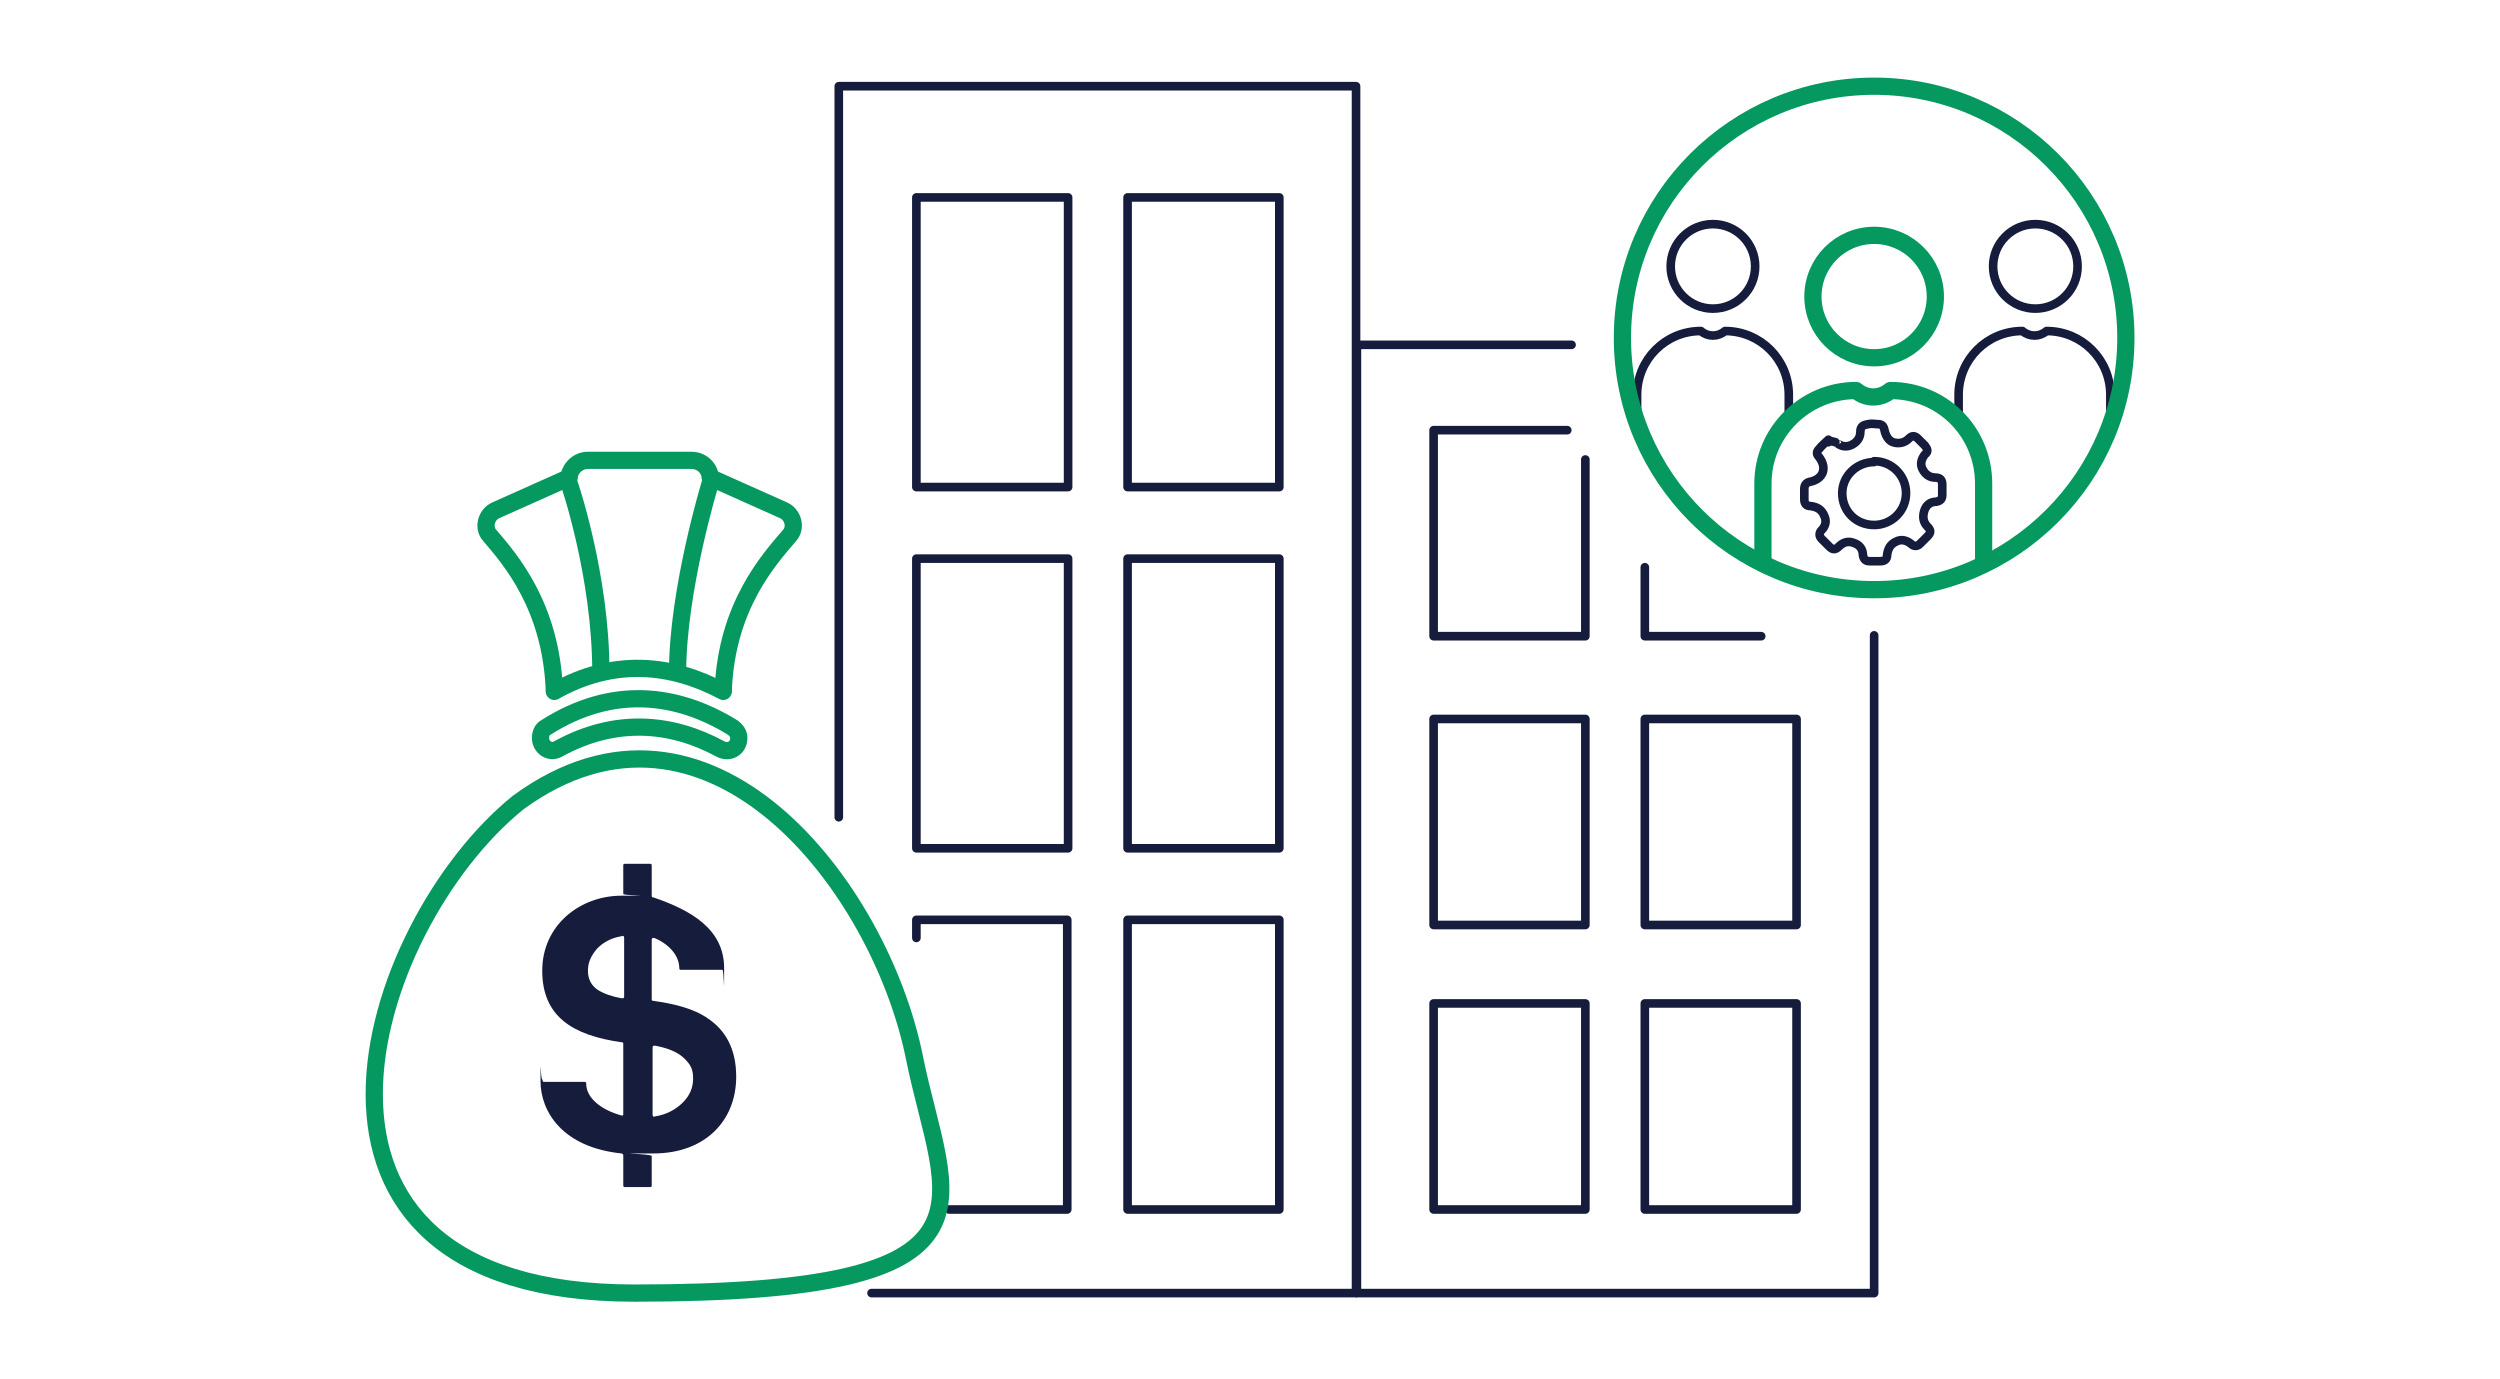
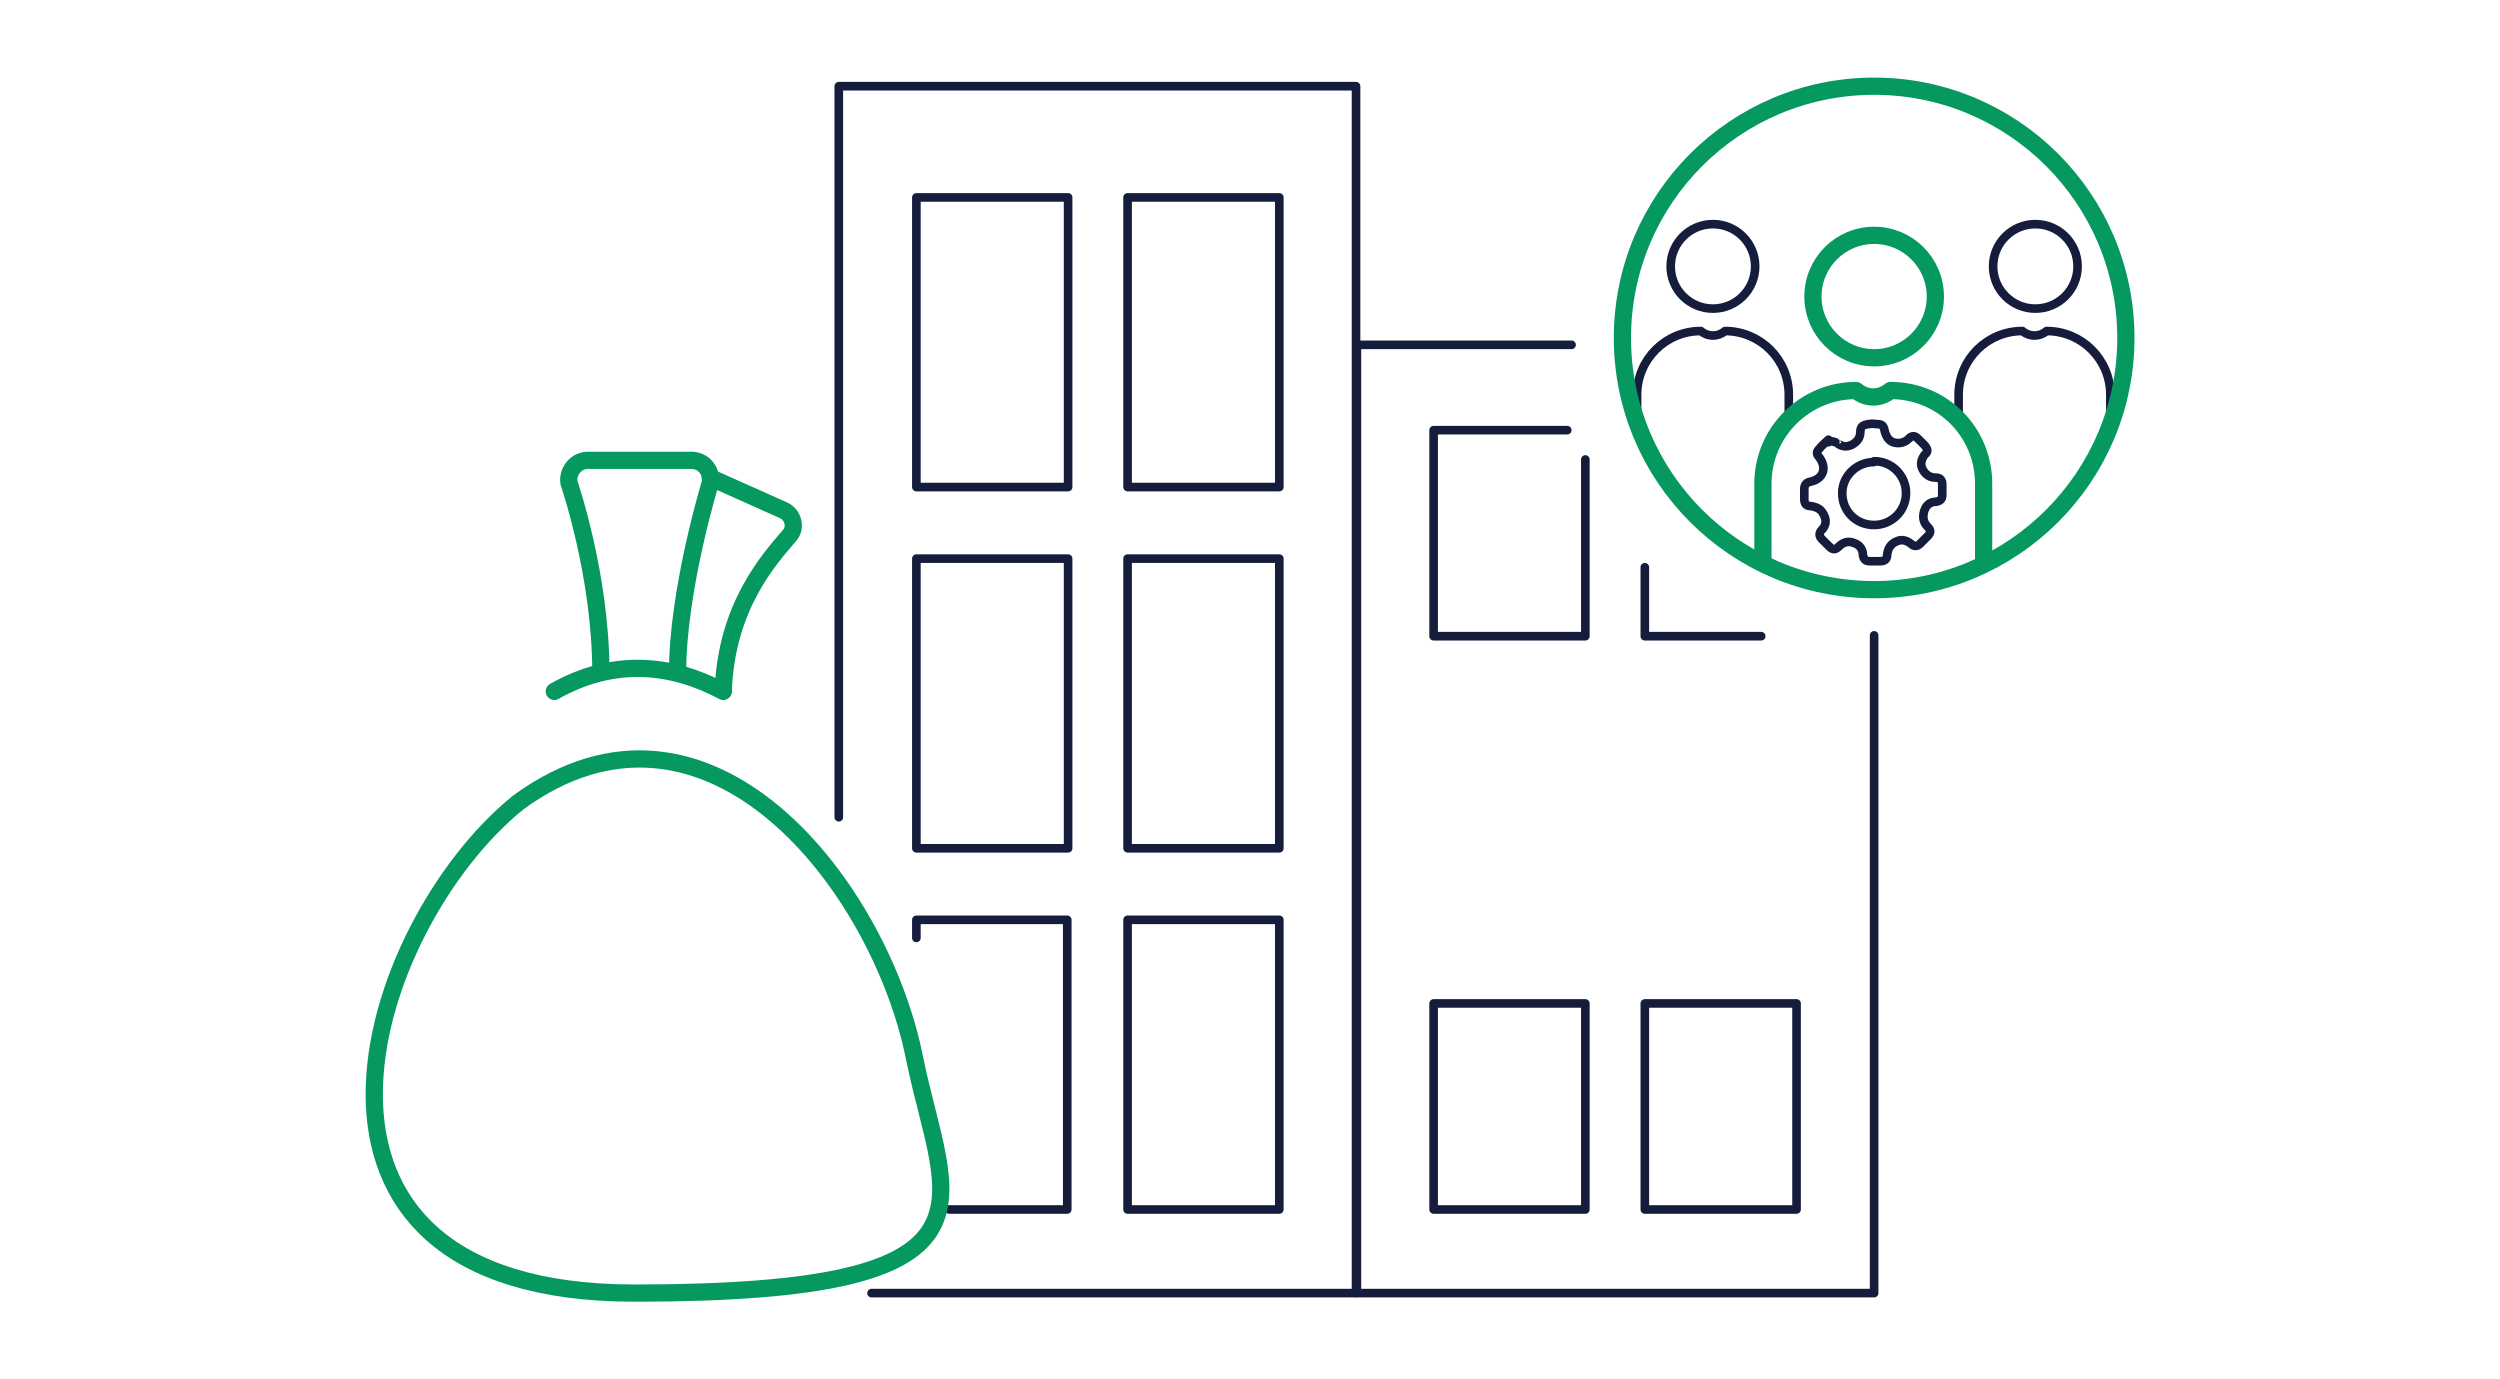
<svg xmlns="http://www.w3.org/2000/svg" id="icons" width="290" height="160" version="1.1" viewBox="0 0 290 160">
  <defs>
    <style>
      .st0 {
        stroke: #161c3c;
      }

      .st0, .st1 {
        fill: none;
        stroke-linecap: round;
        stroke-linejoin: round;
      }

      .st2 {
        fill: #161c3c;
      }

      .st1 {
        stroke: #059960;
        stroke-width: 2px;
      }
    </style>
  </defs>
  <g>
    <g>
      <polyline class="st0" points="182.3 40 157.4 40 157.4 150 217.4 150 217.4 73.7" />
      <polyline class="st0" points="101.1 150 157.3 150 157.3 10 97.3 10 97.3 94.8" />
      <g>
        <rect class="st0" x="106.3" y="64.8" width="17.6" height="33.6" />
        <rect class="st0" x="130.8" y="64.8" width="17.6" height="33.6" />
        <rect class="st0" x="106.3" y="22.9" width="17.6" height="33.6" />
        <rect class="st0" x="130.8" y="22.9" width="17.6" height="33.6" />
        <polyline class="st0" points="106.3 108.8 106.3 106.7 123.8 106.7 123.8 140.3 110.1 140.3" />
        <rect class="st0" x="130.8" y="106.7" width="17.6" height="33.6" />
      </g>
      <g>
        <polyline class="st0" points="183.9 53.3 183.9 73.8 166.3 73.8 166.3 49.9 181.8 49.9" />
        <polyline class="st0" points="204.3 73.8 190.8 73.8 190.8 65.8" />
-         <rect class="st0" x="166.3" y="83.4" width="17.6" height="23.9" />
-         <rect class="st0" x="190.8" y="83.4" width="17.6" height="23.9" />
        <rect class="st0" x="166.3" y="116.4" width="17.6" height="23.9" />
        <rect class="st0" x="190.8" y="116.4" width="17.6" height="23.9" />
      </g>
    </g>
    <g>
      <path class="st1" d="M106.1,122.8c-4-20.1-24-45.8-46-29.7-17.8,14.4-31.2,56.9,13.5,56.9s35.9-10.4,32.5-27.2Z" />
-       <path class="st1" d="M63.3,84.4c7.7-4.9,15.2-4,21.7,0,.4.3.7.7.7,1.2h0c0,1.2-1.1,1.8-2.1,1.3-5.7-3.1-12.2-3.7-18.9,0-.9.5-2-.2-2-1.3h0c0-.5.2-1,.6-1.2Z" />
-       <path class="st2" d="M63,125.5h4.8c.1,0,.2,0,.2.2,0,1.6,1.6,3,4.1,3.7.2,0,.2,0,.2-.2v-8.1c0-.1,0-.2-.2-.2-5.7-.8-9.2-3-9.2-8.3s4.4-8.7,9.2-8.7.2,0,.2-.2v-3.3c0-.1,0-.2.2-.2h2.9c.1,0,.2,0,.2.2v3.5c0,.1,0,.2.2.2,4.4,1.5,8.2,3.7,8.2,8.2s0,.2-.2.2h-4.8c-.1,0-.2,0-.2-.2,0-1.3-1-2.7-2.9-3.5-.2,0-.3,0-.3.2v6.9c0,.1,0,.2.2.2,2.1.3,4.6.8,6.4,2.1,1.9,1.3,3.2,3.4,3.2,6.7,0,5.1-3.6,8.9-9.6,8.9s-.2,0-.2.3v3.4c0,.1,0,.2-.2.2h-2.9c-.1,0-.2,0-.2-.2v-3.4c0-.2,0-.2-.2-.3-6.8-.7-9.4-4.8-9.4-8.4s0-.2.2-.2ZM69.3,114.8c.8.5,1.7.8,2.8,1,.2,0,.3,0,.3-.2v-6.8c0-.2-.1-.3-.3-.2-1.2.2-2.1.7-2.8,1.4-.7.8-1.1,1.6-1.1,2.6s.4,1.7,1.1,2.2ZM75.7,129.3c0,.2.1.3.3.2,1.3-.2,2.4-.8,3.2-1.6.8-.8,1.2-1.7,1.2-2.8s-.3-1.6-1-2.3c-.7-.7-1.8-1.2-3.4-1.5-.2,0-.3,0-.3.2v7.7Z" />
      <g>
        <path class="st1" d="M69.7,78c0-11.3-3.7-22-3.7-22-.2-1.3.8-2.6,2.2-2.6h12c1.4,0,2.4,1.2,2.2,2.6,0,0-3.8,12.4-3.8,22" />
        <path class="st1" d="M82.4,55.4l8.5,3.8c1.1.5,1.5,2,.7,2.9-2.4,2.8-7.3,8.2-7.7,17.9" />
-         <path class="st1" d="M66,55.4l-8.5,3.8c-1.1.5-1.5,2-.7,2.9,2.4,2.8,7.1,8.2,7.5,17.9" />
        <path class="st1" d="M64.3,80.2c6.9-3.9,13.6-3.2,19.6,0" />
      </g>
    </g>
  </g>
  <g>
    <g>
      <g>
        <circle class="st0" cx="198.7" cy="30.9" r="4.9" />
        <path class="st0" d="M189.9,49v-3.2c0-4.1,3.3-7.4,7.4-7.4h0c.8.7,2,.7,2.8,0h0c4.1,0,7.4,3.3,7.4,7.4v2.7" />
      </g>
      <g>
        <circle class="st0" cx="236.1" cy="30.9" r="4.9" />
        <path class="st0" d="M227.2,48.5v-2.7c0-4.1,3.3-7.4,7.4-7.4h0c.8.7,2,.7,2.8,0h0c4.1,0,7.4,3.3,7.4,7.4v3.2" />
      </g>
    </g>
    <g>
      <circle class="st1" cx="217.4" cy="34.4" r="7.1" />
      <path class="st1" d="M204.5,64.8v-8.7c0-6,4.9-10.8,10.8-10.8h0c1.2,1,2.8,1,4,0h0c6,0,10.8,4.8,10.8,10.8v8.7" />
    </g>
    <circle class="st1" cx="217.4" cy="39.2" r="29.2" />
    <path class="st0" d="M212.1,51.3c.2-.2.5-.1.8,0s.1,0,.2.1c.5.4,1.1.5,1.7.2.6-.3,1-.8,1-1.5s.4-.8.9-.9.8,0,1.1,0c.5,0,.7.2.8.7s.4,1.2,1,1.4,1.3.1,1.8-.4c.4-.4.7-.4,1.1,0,.3.3.6.6.8.8.3.4.4.7,0,1-.4.5-.6,1.1-.3,1.7.3.6.8,1,1.5,1,.6,0,.8.3.8.8,0,.4,0,.8,0,1.2,0,.5-.2.7-.7.8-.7,0-1.2.4-1.4,1.1-.2.7-.1,1.3.4,1.8.4.4.4.7,0,1.1-.3.3-.6.6-.9.9-.3.3-.7.3-1,0-.5-.4-1.1-.6-1.7-.3-.7.3-1,.8-1.1,1.6,0,.5-.3.7-.8.7-.4,0-.8,0-1.2,0-.5,0-.7-.2-.8-.7,0-.7-.4-1.2-1-1.4-.7-.3-1.3-.1-1.8.4-.4.4-.7.4-1.1,0-.3-.3-.6-.6-.9-.9-.3-.3-.3-.7,0-1,.5-.5.6-1.1.3-1.7-.3-.7-.8-1-1.6-1.1-.5,0-.7-.3-.7-.8,0-.4,0-.8,0-1.2,0-.4.2-.7.6-.8,1.6-.3,2.1-1.6,1.1-2.9-.3-.3-.3-.6,0-.9.3-.4.7-.7,1.1-1.1,0,0,0,0,0,0ZM217.4,53.6c-2,0-3.7,1.6-3.7,3.6,0,2.1,1.6,3.7,3.7,3.7,2,0,3.7-1.6,3.7-3.7,0-2-1.6-3.7-3.7-3.7Z" />
  </g>
</svg>